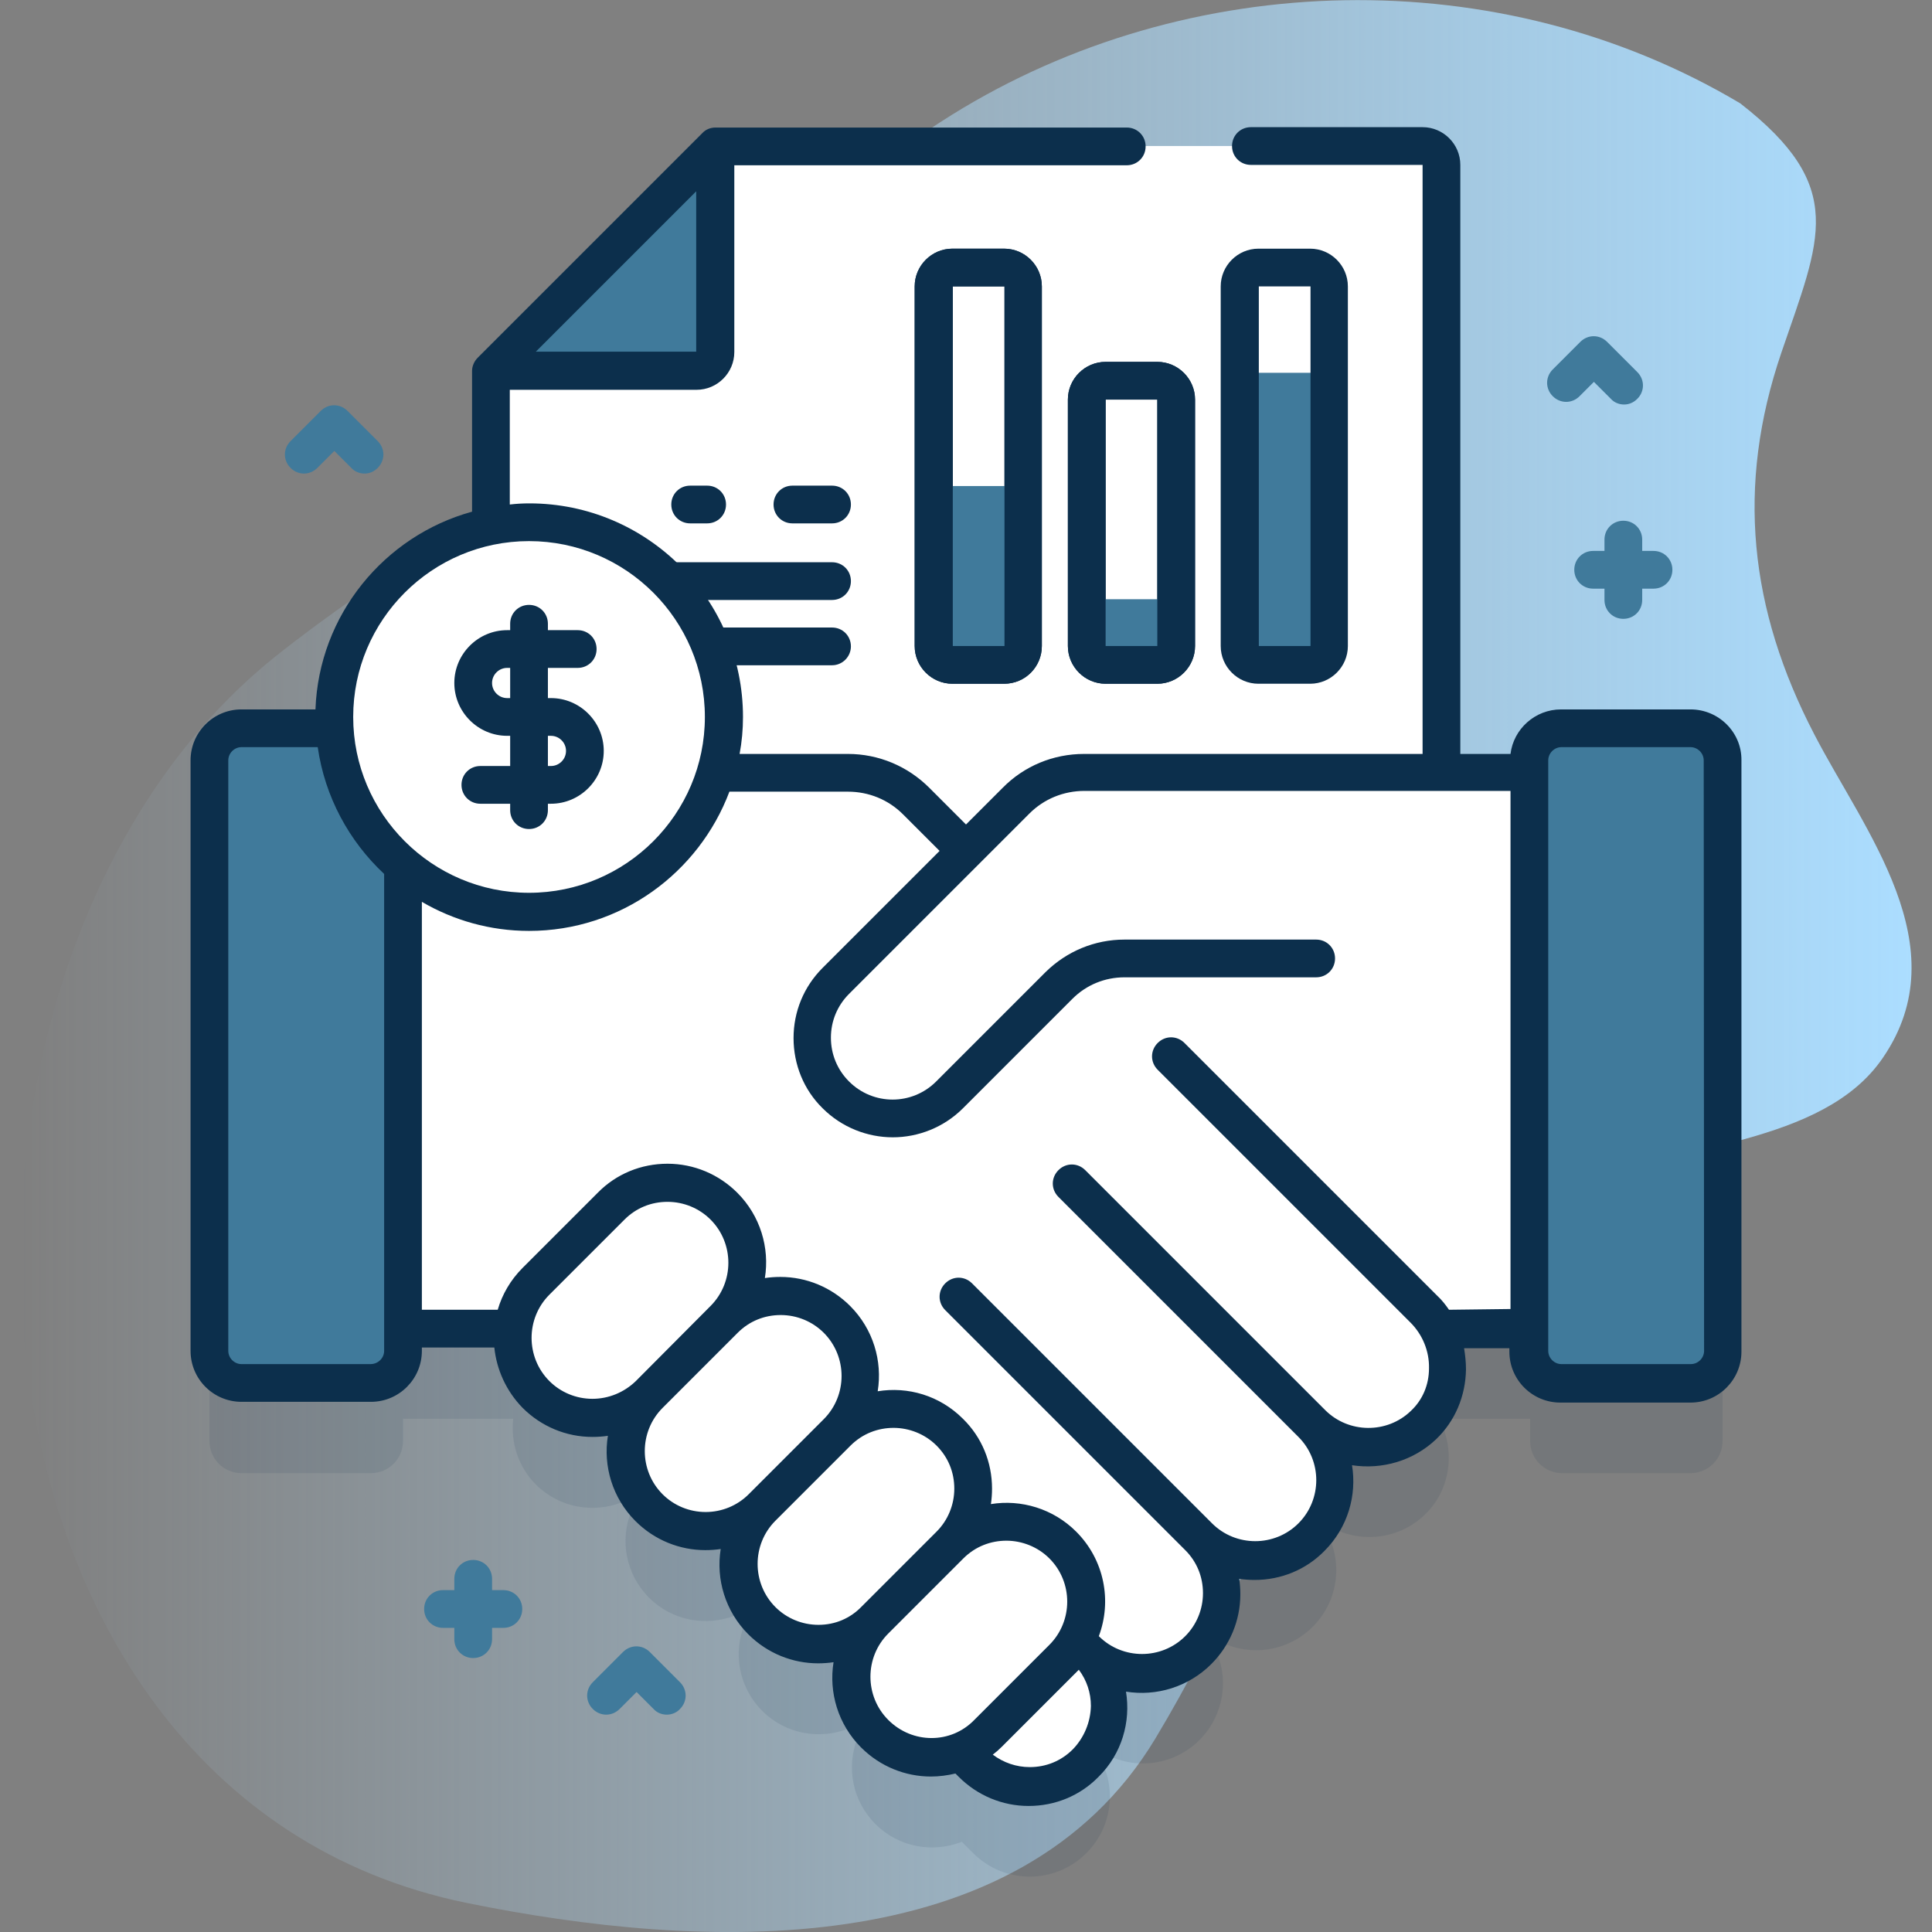
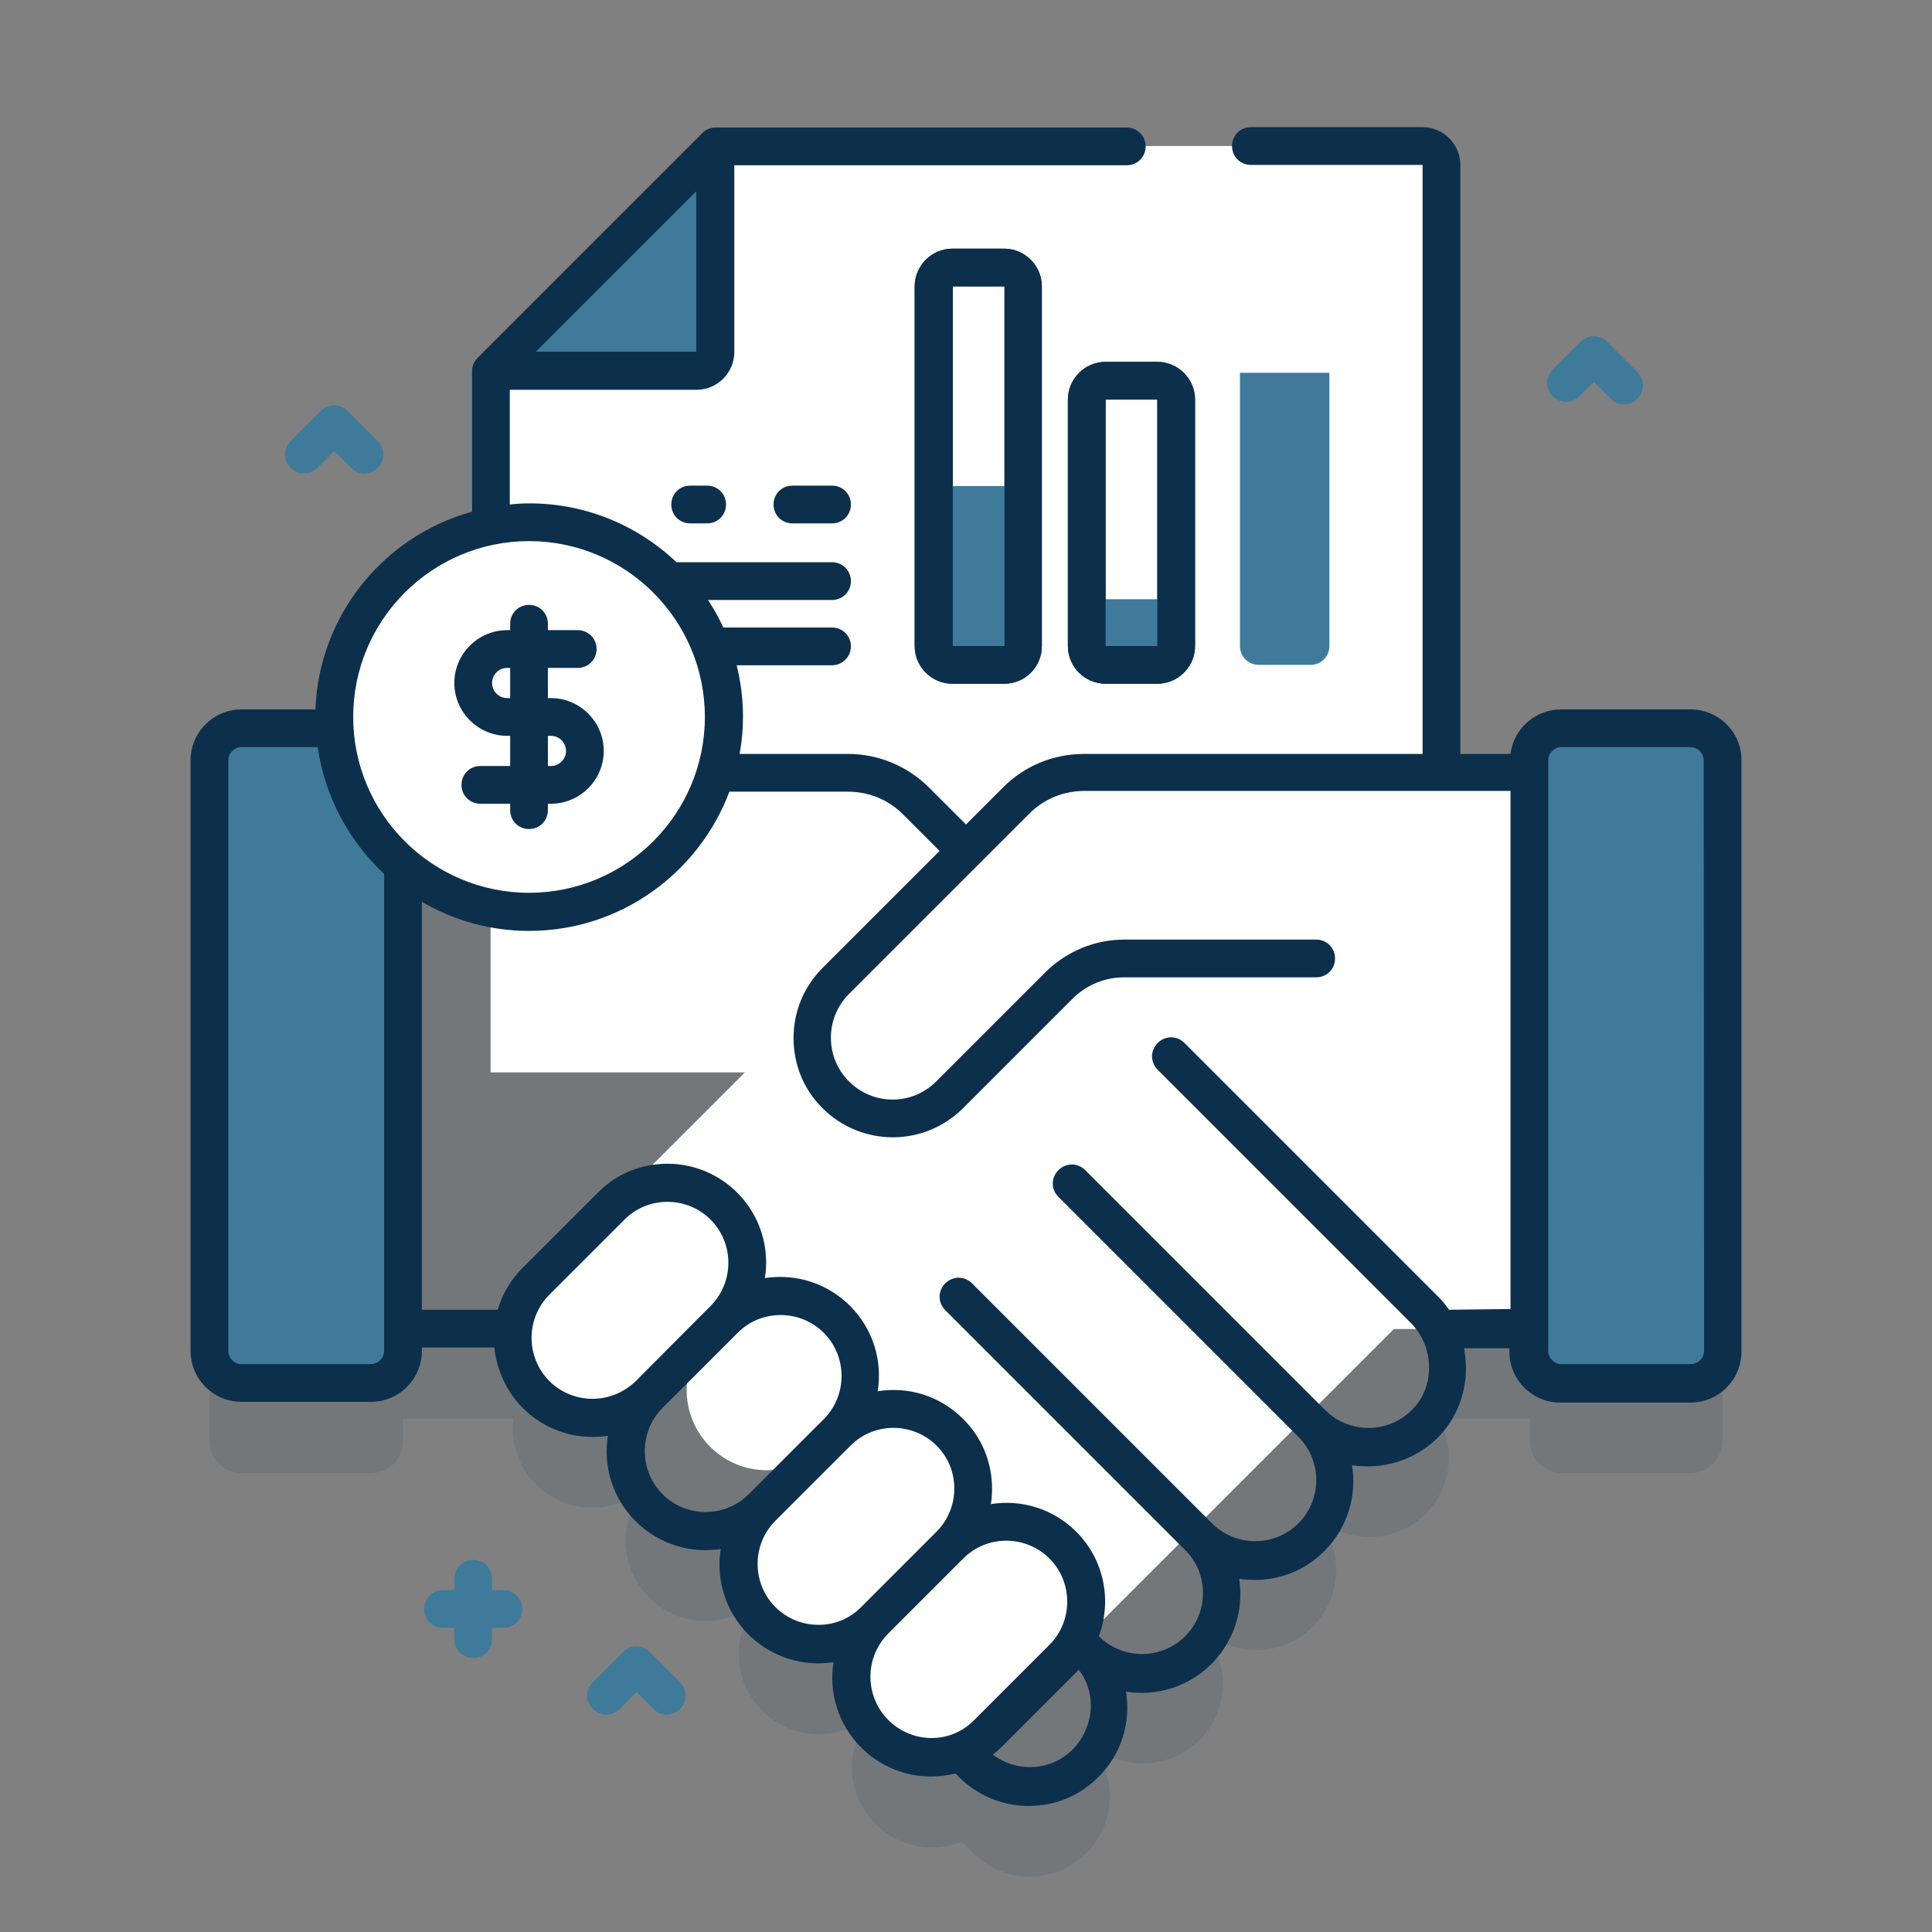
<svg xmlns="http://www.w3.org/2000/svg" version="1.1" id="Capa_1" x="0px" y="0px" viewBox="0 0 512 512" style="enable-background:new 0 0 512 512;" xml:space="preserve">
  <rect x="0" y="0" width="512" height="512" fill="#808080" stroke="none" />
  <style type="text/css">
	.st0{fill:url(#SVGID_1_);}
	.st1{opacity:0.1;fill:#0C2F4C;enable-background:new    ;}
	.st2{fill:#FFFFFF;}
	.st3{fill:#407A9B;}
	.st4{fill:#0C2F4C;}
</style>
  <g>
    <g>
      <linearGradient id="SVGID_1_" gradientUnits="userSpaceOnUse" x1="5.357" y1="-217.255" x2="506.579" y2="-217.255" gradientTransform="matrix(1 0 0 1 0 473.276)">
        <stop offset="0" style="stop-color:#BBE4FF;stop-opacity:0" />
        <stop offset="1" style="stop-color:#ABDDFF" />
      </linearGradient>
-       <path class="st0" d="M461.2,27.4c-63.8-38-146.3-35.9-208.9,3c-35.2,21.9-62.4,53.4-93.2,80.6c-27,23.8-58.4,40.8-86.4,63.2    c-101.2,81.4-91.6,301,51,330.1c61.8,12.6,146.2,16.7,182.5-43.6c34.6-57.5,46.2-116.4,113.9-146.9c23.6-10.6,63-10.1,78.9-33.5    c20.2-29.5-4.9-60-18.2-85.7c-17.2-33.1-20.8-65.7-8.7-101.2C482.4,63.2,489.7,49.6,461.2,27.4L461.2,27.4z" />
    </g>
    <g>
      <path class="st1" d="M448,217h-34.3c-4.7,0-8.5,3.8-8.5,8.5v3.3H382V67.7c0-2.8-2.2-5-5-5H189.5L130,122.2v41.2    c-23.6,4.8-41.4,25.6-41.4,50.6c0,1,0,2,0.1,3H64c-4.7,0-8.5,3.8-8.5,8.5v156.4c0,4.7,3.8,8.5,8.5,8.5h34.3c4.7,0,8.5-3.8,8.5-8.5    V376H136c-0.7,6.2,1.3,12.7,6,17.4c6.2,6.2,15.2,7.7,22.9,4.7l2.4,2.4c-3.1,7.6-1.5,16.7,4.7,22.9c6.2,6.2,15.2,7.7,22.9,4.7    l2.4,2.4c-3.1,7.6-1.5,16.7,4.7,22.9c6.2,6.2,15.2,7.7,22.9,4.7l2.4,2.4c-3.1,7.6-1.5,16.7,4.7,22.9c6.2,6.2,15.2,7.7,22.9,4.7    l3,3c8.3,8.3,21.7,8.3,30,0s8.3-21.7,0-30c8.3,8.3,21.7,8.3,30,0c4.1-4.1,6.2-9.6,6.2-15s-2.1-10.8-6.2-15c8.3,8.3,21.7,8.3,30,0    s8.3-21.7,0-30c8.2,8.2,21.4,8.3,29.7,0.3c7-6.7,8.1-17.2,3.8-25.4h24.1v5.9c0,4.7,3.8,8.5,8.5,8.5h34c4.7,0,8.5-3.8,8.5-8.5    V225.5C456.6,220.8,452.7,217,448,217L448,217z" />
      <g>
        <g>
          <path class="st2" d="M382,284.2V43.7c0-2.8-2.2-5-5-5H189.5L130,98.2v186H382z" />
          <path class="st3" d="M130,98.2h54.5c2.8,0,5-2.2,5-5V38.7L130,98.2z" />
        </g>
        <g>
          <g>
            <path class="st2" d="M269.3,212.3L158.5,323.1c-8.4,8.4-8.6,22.3,0,30.6c8.3,8,21.5,7.9,29.7-0.3c-8.3,8.3-8.3,21.7,0,30       s21.7,8.3,30,0c-8.3,8.3-8.3,21.7,0,30s21.7,8.3,30,0c-8.3,8.3-8.3,21.7,0,30c8.3,8.3,21.7,8.3,30,0l91.2-91.2h54.2V204.8       H287.4C280.6,204.8,274.1,207.5,269.3,212.3L269.3,212.3z" />
            <g>
-               <path class="st2" d="M377.4,377.5c-8.3,8-21.5,7.9-29.7-0.3c8.3,8.3,8.3,21.7,0,30s-21.7,8.3-30,0c4.1,4.1,6.2,9.6,6.2,15        s-2.1,10.8-6.2,15c-8.3,8.3-21.7,8.3-30,0c8.3,8.3,8.3,21.7,0,30s-21.7,8.3-30,0l-115-115H88.6V204.8h136.1        c6.8,0,13.3,2.7,18.1,7.5l134.6,134.6C385.8,355.3,386,369.3,377.4,377.5L377.4,377.5z" />
-             </g>
+               </g>
            <g>
              <g>
                <path class="st2" d="M261.9,459.4l19.9-19.9c8.3-8.3,8.3-21.7,0-30s-21.7-8.3-30,0l-19.9,19.9c-8.3,8.3-8.3,21.7,0,30         S253.6,467.7,261.9,459.4z" />
                <path class="st2" d="M231.9,429.4l19.9-19.9c8.3-8.3,8.3-21.7,0-30c-8.3-8.3-21.7-8.3-30,0l-19.8,20c-8.3,8.3-8.3,21.7,0,30         C210.2,437.7,223.6,437.7,231.9,429.4L231.9,429.4z" />
-                 <path class="st2" d="M202,399.5l19.9-19.9c8.3-8.3,8.3-21.7,0-30s-21.7-8.3-30,0L172,369.5c-8.3,8.3-8.3,21.7,0,30         C180.3,407.7,193.7,407.7,202,399.5z" />
                <path class="st2" d="M172,369.5l19.9-19.9c8.3-8.3,8.3-21.7,0-30s-21.7-8.3-30,0L142,339.5c-8.3,8.3-8.3,21.7,0,30         S163.7,377.8,172,369.5z" />
              </g>
              <path class="st2" d="M348.7,204.8h-61.4c-6.8,0-13.3,2.7-18.1,7.5l-47.8,47.8c-8.3,8.3-8.3,21.9,0,30.2        c8.3,8.3,21.9,8.3,30.2,0l29-29c4.6-4.6,10.8-7.2,17.3-7.2h50.8L348.7,204.8z" />
            </g>
          </g>
          <g>
            <g>
              <path class="st3" d="M106.8,201.6V358c0,4.7-3.8,8.5-8.5,8.5H64c-4.7,0-8.5-3.8-8.5-8.5V201.6c0-4.7,3.8-8.5,8.5-8.5h34.3        C102.9,193,106.8,196.8,106.8,201.6z" />
            </g>
            <path class="st3" d="M448,366.5h-34.3c-4.7,0-8.5-3.8-8.5-8.5V201.5c0-4.7,3.8-8.5,8.5-8.5H448c4.7,0,8.5,3.8,8.5,8.5V358       C456.6,362.7,452.7,366.5,448,366.5z" />
          </g>
        </g>
        <g>
          <g>
            <g>
              <g>
                <path class="st4" d="M266.1,181.2h-13.7c-5.5,0-10-4.5-10-10V75.9c0-5.5,4.5-10,10-10h13.7c5.5,0,10,4.5,10,10v95.3         C276.1,176.7,271.7,181.2,266.1,181.2z M252.5,75.9v95.3h13.7V75.9H252.5z" />
              </g>
              <path class="st3" d="M247.5,128.8v42.4c0,2.8,2.2,5,5,5h13.7c2.8,0,5-2.2,5-5v-42.4L247.5,128.8z" />
            </g>
            <g>
              <g>
                <path class="st4" d="M306.7,181.2H293c-5.5,0-10-4.5-10-10v-65.3c0-5.5,4.5-10,10-10h13.7c5.5,0,10,4.5,10,10v65.3         C316.7,176.7,312.2,181.2,306.7,181.2z M293,105.9v65.3h13.7v-65.3H293z" />
              </g>
              <path class="st3" d="M288,158.8v12.4c0,2.8,2.2,5,5,5h13.7c2.8,0,5-2.2,5-5v-12.4H288z" />
            </g>
            <g>
              <g>
                <path class="st2" d="M347.2,176.2h-13.7c-2.8,0-5-2.2-5-5V75.9c0-2.8,2.2-5,5-5h13.7c2.8,0,5,2.2,5,5v95.3         C352.2,173.9,350,176.2,347.2,176.2z" />
              </g>
              <path class="st3" d="M328.6,98.8v72.4c0,2.8,2.2,5,5,5h13.7c2.8,0,5-2.2,5-5V98.8C352.2,98.8,328.6,98.8,328.6,98.8z" />
              <g>
                <path class="st4" d="M266.1,181.2h-13.7c-5.5,0-10-4.5-10-10V75.9c0-5.5,4.5-10,10-10h13.7c5.5,0,10,4.5,10,10v95.3         C276.1,176.7,271.7,181.2,266.1,181.2z M252.5,75.9v95.3h13.7V75.9H252.5z" />
              </g>
              <g>
                <path class="st4" d="M306.7,181.2H293c-5.5,0-10-4.5-10-10v-65.3c0-5.5,4.5-10,10-10h13.7c5.5,0,10,4.5,10,10v65.3         C316.7,176.7,312.2,181.2,306.7,181.2z M293,105.9v65.3h13.7v-65.3H293z" />
              </g>
              <g>
-                 <path class="st4" d="M347.2,181.2h-13.7c-5.5,0-10-4.5-10-10V75.9c0-5.5,4.5-10,10-10h13.7c5.5,0,10,4.5,10,10v95.3         C357.2,176.7,352.7,181.2,347.2,181.2z M333.6,75.9v95.3h13.7V75.9H333.6z" />
-               </g>
+                 </g>
            </g>
          </g>
          <g>
            <g>
              <path class="st4" d="M220.5,138.7H210c-2.8,0-5-2.2-5-5s2.2-5,5-5h10.5c2.8,0,5,2.2,5,5S223.3,138.7,220.5,138.7z" />
            </g>
            <g>
              <path class="st4" d="M187.4,138.7h-4.5c-2.8,0-5-2.2-5-5s2.2-5,5-5h4.5c2.8,0,5,2.2,5,5S190.2,138.7,187.4,138.7z" />
            </g>
            <g>
              <path class="st4" d="M220.5,159h-55.7c-2.8,0-5-2.2-5-5s2.2-5,5-5h55.7c2.8,0,5,2.2,5,5S223.3,159,220.5,159z" />
            </g>
            <g>
              <path class="st4" d="M220.5,176.3h-55.7c-2.8,0-5-2.2-5-5s2.2-5,5-5h55.7c2.8,0,5,2.2,5,5C225.5,174,223.3,176.3,220.5,176.3z        " />
            </g>
          </g>
        </g>
      </g>
      <g>
        <g>
          <circle class="st2" cx="140.2" cy="190" r="51.6" />
          <path class="st4" d="M448,188h-34.3c-6.9,0-12.6,5.2-13.4,11.8H387V43.7c0-5.5-4.5-10-10-10h-45.5c-2.8,0-5,2.2-5,5s2.2,5,5,5      H377v156.1h-89.7c-8.2,0-15.9,3.2-21.6,9l-9.7,9.7l-9.7-9.7c-5.8-5.8-13.5-9-21.6-9H196c0.6-3.2,0.9-6.4,0.9-9.8      c0-31.2-25.4-56.6-56.6-56.6c-1.8,0-3.5,0.1-5.2,0.3v-30.4h49.5c5.5,0,10-4.5,10-10V43.8h104c2.8,0,5-2.2,5-5s-2.2-5-5-5h-109      c-1.3,0-2.6,0.5-3.5,1.5l-59.5,59.5c-0.9,0.9-1.5,2.2-1.5,3.5v37.3C101.8,142,84.5,163,83.6,188H64c-7.5,0-13.5,6.1-13.5,13.5      V358c0,7.5,6.1,13.5,13.5,13.5h34.3c7.5,0,13.5-6.1,13.5-13.5v-0.9H131c0.6,5.8,3.1,11.5,7.5,16c4.9,4.9,11.5,7.7,18.5,7.7      c1.4,0,2.8-0.1,4.1-0.3c-1.3,8,1.2,16.5,7.3,22.6c5.1,5.1,11.8,7.7,18.5,7.7c1.4,0,2.8-0.1,4.1-0.3c-1.3,8,1.2,16.5,7.3,22.6      c5.1,5.1,11.8,7.7,18.5,7.7c1.4,0,2.8-0.1,4.1-0.3c-1.3,8,1.2,16.5,7.3,22.6c5.1,5.1,11.8,7.7,18.5,7.7c2.2,0,4.4-0.3,6.5-0.8      l0.9,0.9c4.9,4.9,11.5,7.7,18.5,7.7s13.6-2.7,18.5-7.7c6.2-6.1,8.6-14.6,7.3-22.6c8,1.3,16.5-1.2,22.6-7.3      c4.9-4.9,7.7-11.5,7.7-18.5c0-1.4-0.1-2.8-0.3-4.1c1.3,0.2,2.7,0.3,4.1,0.3c7,0,13.6-2.7,18.5-7.7c6.2-6.2,8.6-14.7,7.3-22.7      c7.9,1.2,16.2-1.1,22.3-6.9c5-4.8,7.8-11.4,7.9-18.5c0-1.9-0.2-3.7-0.5-5.6h12v0.9c0,7.5,6.1,13.5,13.5,13.5H448      c7.5,0,13.5-6.1,13.5-13.5V201.5C461.6,194.1,455.5,188,448,188L448,188z M142,93.2l42.5-42.5v42.5H142z M140.2,143.4      c25.7,0,46.6,20.9,46.6,46.6s-20.9,46.6-46.6,46.6S93.6,215.7,93.6,190S114.5,143.4,140.2,143.4L140.2,143.4z M98.2,361.5H64      c-1.9,0-3.5-1.6-3.5-3.5V201.5c0-1.9,1.6-3.5,3.5-3.5h20.2c1.9,13.2,8.3,24.9,17.6,33.6V358C101.8,359.9,100.2,361.5,98.2,361.5      z M157,370.7c-4.3,0-8.4-1.7-11.4-4.7c-6.3-6.3-6.3-16.6,0-22.9l19.9-19.9c3.1-3.1,7.1-4.7,11.4-4.7s8.4,1.7,11.4,4.7      c6.3,6.3,6.3,16.6,0,22.9L168.5,366C165.4,369,161.3,370.7,157,370.7L157,370.7z M187,400.7c-4.3,0-8.4-1.7-11.4-4.7      c-6.3-6.3-6.3-16.6,0-22.9l19.9-19.9c3.1-3.1,7.1-4.7,11.4-4.7s8.4,1.7,11.4,4.7c6.3,6.3,6.3,16.6,0,22.9L198.4,396      C195.4,399,191.3,400.7,187,400.7z M216.9,430.6c-4.3,0-8.4-1.7-11.4-4.7c-6.3-6.3-6.3-16.6,0-22.9l19.9-19.9      c3.2-3.2,7.3-4.7,11.4-4.7s8.3,1.6,11.4,4.7s4.7,7.1,4.7,11.4s-1.7,8.4-4.7,11.4l-19.9,19.9      C225.3,428.9,221.3,430.6,216.9,430.6L216.9,430.6z M235.4,455.8c-6.3-6.3-6.3-16.6,0-22.9l19.9-19.9c3.2-3.2,7.3-4.7,11.4-4.7      s8.3,1.6,11.4,4.7c6.3,6.3,6.3,16.6,0,22.9l-19.9,19.9C252,462.2,241.8,462.2,235.4,455.8L235.4,455.8z M284.3,463.6      c-3.1,3.1-7.1,4.7-11.4,4.7c-3.6,0-7-1.2-9.8-3.3c0.8-0.6,1.6-1.3,2.4-2.1l19.9-19.9l0.5-0.5c2.1,2.8,3.2,6.1,3.2,9.6      C289,456.4,287.3,460.5,284.3,463.6L284.3,463.6z M384,347.1c-0.9-1.3-1.9-2.6-3.1-3.7l-67-67c-2-2-5.1-2-7.1,0s-2,5.1,0,7.1      l67,67c3.2,3.2,5,7.6,4.9,12.1c0,4.4-1.7,8.4-4.8,11.3c-6.3,6.1-16.5,6-22.7-0.2l-63.6-63.6c-2-2-5.1-2-7.1,0s-2,5.1,0,7.1      l63.6,63.6c6.3,6.3,6.3,16.6,0,22.9s-16.6,6.3-22.9,0l-63.6-63.6c-2-2-5.1-2-7.1,0s-2,5.1,0,7.1l63.6,63.6      c3.1,3.1,4.7,7.1,4.7,11.4s-1.7,8.4-4.7,11.4c-6.3,6.3-16.6,6.3-22.9,0c3.5-9.3,1.5-20.2-6-27.7c-6.1-6.1-14.6-8.6-22.6-7.3      c0.2-1.3,0.3-2.7,0.3-4.1c0-7-2.7-13.6-7.7-18.5c-6.2-6.2-14.6-8.6-22.6-7.3c1.3-8-1.2-16.5-7.3-22.6      c-4.9-4.9-11.5-7.7-18.5-7.7c-1.4,0-2.8,0.1-4.1,0.3c1.3-8-1.2-16.5-7.3-22.6c-4.9-4.9-11.5-7.7-18.5-7.7s-13.6,2.7-18.5,7.7      L138.5,336c-3.2,3.2-5.4,7-6.6,11.1h-20.1V239c8.4,4.9,18.1,7.7,28.4,7.7c24.3,0,45-15.4,53.1-36.9h31.4c5.5,0,10.7,2.1,14.6,6      l9.7,9.7l-31,31c-5,5-7.7,11.6-7.7,18.6s2.7,13.7,7.7,18.6c5.1,5.1,11.9,7.7,18.6,7.7s13.5-2.6,18.6-7.7l29-29      c3.7-3.7,8.6-5.7,13.8-5.7h50.8c2.8,0,5-2.2,5-5s-2.2-5-5-5H298c-7.9,0-15.3,3.1-20.9,8.6l-29,29c-6.4,6.4-16.7,6.4-23.1,0      c-3.1-3.1-4.8-7.2-4.8-11.6s1.7-8.5,4.8-11.6l47.8-47.8c3.9-3.9,9.1-6,14.6-6h112.9v137.3L384,347.1z M451.6,358      c0,1.9-1.6,3.5-3.5,3.5h-34.3c-1.9,0-3.5-1.6-3.5-3.5V201.5c0-1.9,1.6-3.5,3.5-3.5H448c1.9,0,3.5,1.6,3.5,3.5L451.6,358      L451.6,358z" />
        </g>
        <path class="st4" d="M146,185h-0.8v-8h7.9c2.8,0,5-2.2,5-5s-2.2-5-5-5h-7.9v-1.7c0-2.8-2.2-5-5-5s-5,2.2-5,5v1.7h-0.8     c-7.7,0-14,6.3-14,14s6.3,14,14,14h0.8v8h-7.9c-2.8,0-5,2.2-5,5s2.2,5,5,5h7.9v1.7c0,2.8,2.2,5,5,5s5-2.2,5-5V213h0.8     c7.7,0,14-6.3,14-14S153.7,185,146,185z M134.4,185c-2.2,0-4-1.8-4-4s1.8-4,4-4h0.8v8H134.4z M146,203h-0.8v-8h0.8     c2.2,0,4,1.8,4,4S148.2,203,146,203z" />
      </g>
      <g>
        <path class="st3" d="M96.6,125.5c-1.3,0-2.6-0.5-3.5-1.5l-4.5-4.5l-4.5,4.5c-2,2-5.1,2-7.1,0s-2-5.1,0-7.1l8-8c2-2,5.1-2,7.1,0     l8,8c2,2,2,5.1,0,7.1C99.1,125,97.9,125.5,96.6,125.5z" />
      </g>
      <g>
        <path class="st3" d="M176.7,454.4c-1.3,0-2.6-0.5-3.5-1.5l-4.5-4.5l-4.5,4.5c-2,2-5.1,2-7.1,0s-2-5.1,0-7.1l8-8c2-2,5.1-2,7.1,0     l8,8c2,2,2,5.1,0,7.1C179.3,453.9,178,454.4,176.7,454.4z" />
      </g>
-       <path class="st3" d="M438.2,146h-3v-3c0-2.8-2.2-5-5-5s-5,2.2-5,5v3h-3c-2.8,0-5,2.2-5,5s2.2,5,5,5h3v3c0,2.8,2.2,5,5,5s5-2.2,5-5    v-3h3c2.8,0,5-2.2,5-5S441,146,438.2,146z" />
      <path class="st3" d="M133.4,421.4h-3v-3c0-2.8-2.2-5-5-5s-5,2.2-5,5v3h-3c-2.8,0-5,2.2-5,5s2.2,5,5,5h3v3c0,2.8,2.2,5,5,5    s5-2.2,5-5v-3h3c2.8,0,5-2.2,5-5S136.2,421.4,133.4,421.4z" />
      <g>
        <path class="st3" d="M430.4,107.2c-1.3,0-2.6-0.5-3.5-1.5l-4.5-4.5l-3.8,3.8c-2,2-5.1,2-7.1,0s-2-5.1,0-7.1l7.3-7.3     c2-2,5.1-2,7.1,0l8,8c2,2,2,5.1,0,7.1C432.9,106.7,431.7,107.2,430.4,107.2z" />
      </g>
    </g>
  </g>
</svg>